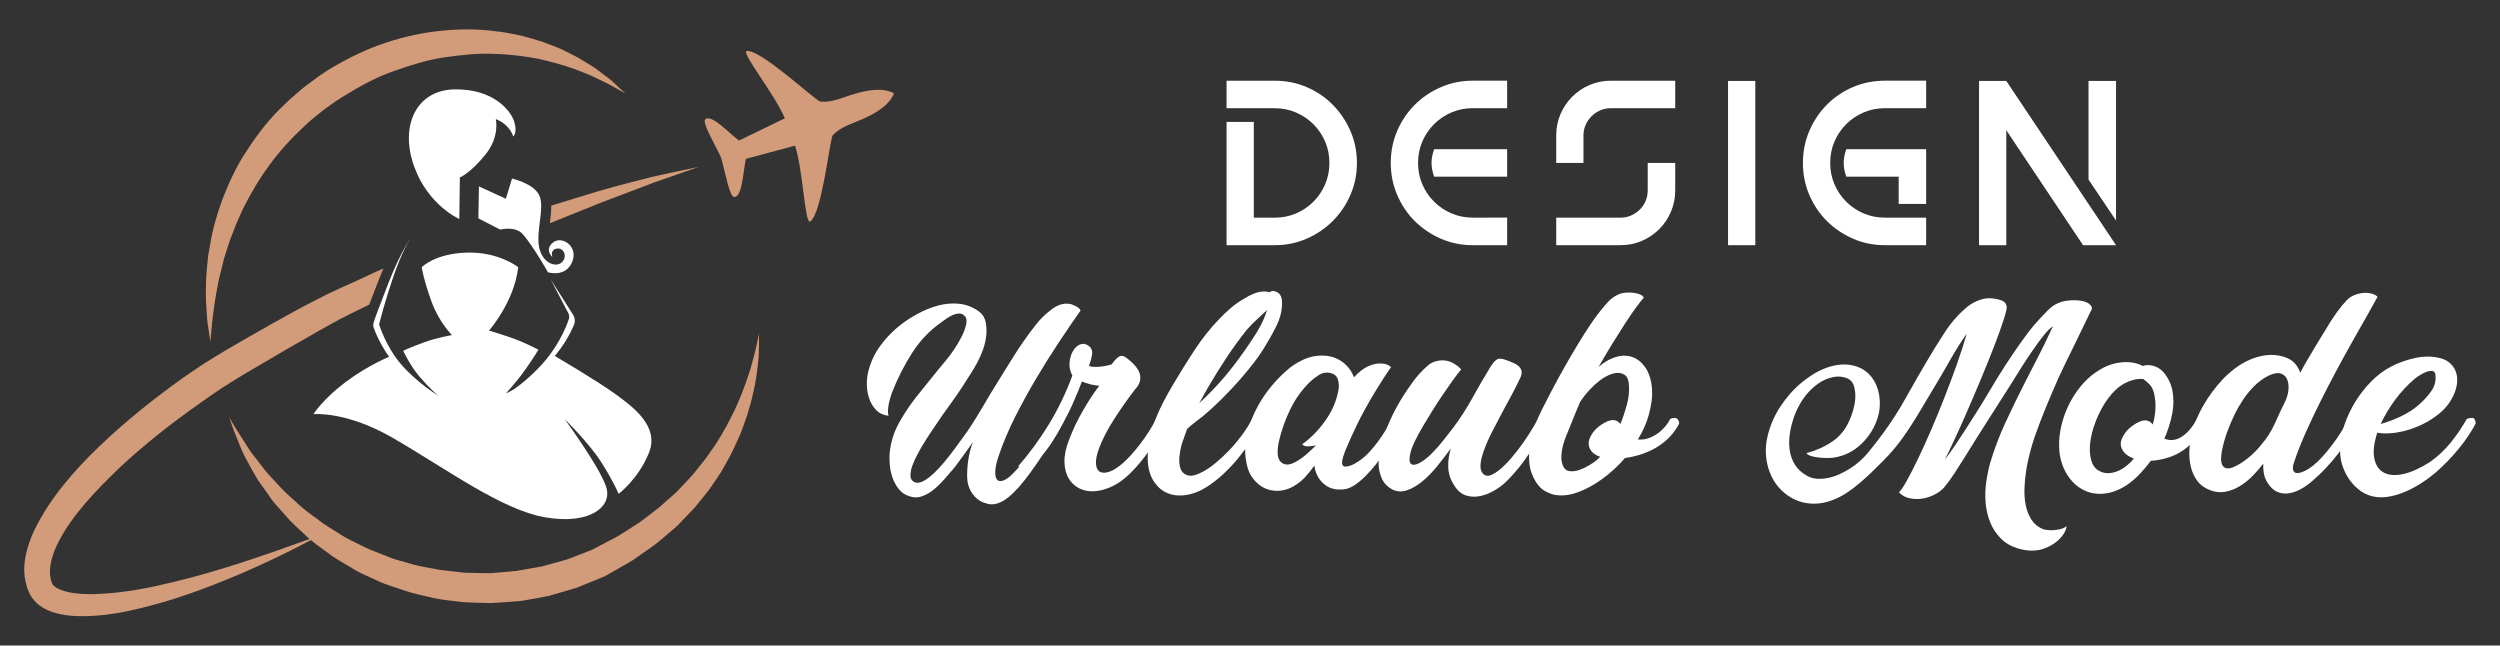
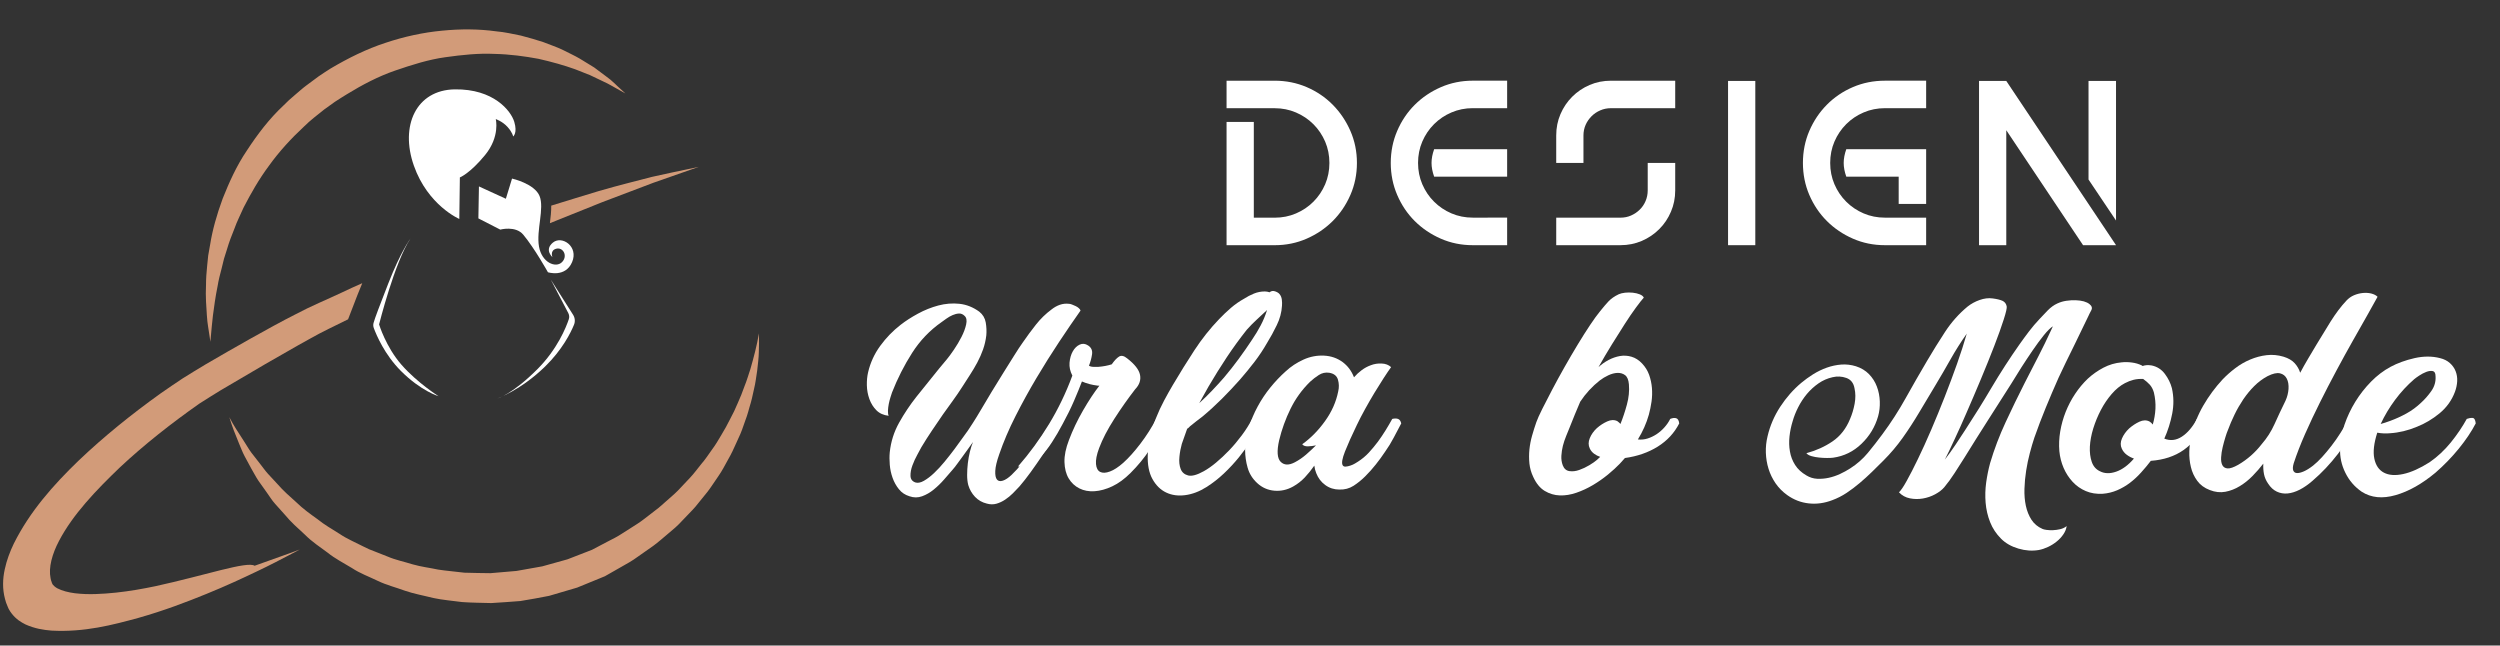
<svg xmlns="http://www.w3.org/2000/svg" version="1.1" id="Calque_1" x="0px" y="0px" width="213px" height="55px" viewBox="0 0 213 55" enable-background="new 0 0 213 55" xml:space="preserve">
  <rect x="0" y="0" width="213" height="55" fill="#333333" stroke="none" />
  <g>
    <g>
      <g>
        <path fill="#FFFFFF" d="M43.721,11.629c0,0-0.048-0.335-0.478-0.812c-0.431-0.479-1.004-0.671-1.004-0.671     s0.382,1.482-0.908,3.06c-1.291,1.578-2.151,1.912-2.151,1.912l-0.047,3.537c0,0-2.677-1.147-3.872-4.542     c-1.195-3.393,0.191-6.452,3.49-6.499c3.297-0.048,4.78,1.817,5.066,2.771C44.104,11.342,43.721,11.629,43.721,11.629z" />
      </g>
      <g>
        <path fill="#FFFFFF" d="M43.625,15.214l-0.526,1.72l-2.294-1.051l-0.047,2.724l1.863,0.956c0,0,1.305-0.354,1.96,0.431     c0.957,1.148,2.103,3.203,2.103,3.203s1.482,0.477,2.056-0.86c0.574-1.339-0.861-2.294-1.625-1.674     c-0.765,0.621-0.048,1.243-0.048,1.243s-0.239-0.574,0.334-0.717c0.574-0.144,1.004,0.62,0.478,1.147     c-0.525,0.525-1.72,0.048-1.959-1.339c-0.239-1.386,0.478-3.251,0.048-4.301C45.538,15.645,43.625,15.214,43.625,15.214z" />
      </g>
      <g>
        <path fill="#FFFFFF" d="M46.924,23.817l1.496,2.861c0.084,0.163,0.101,0.352,0.042,0.522c-0.232,0.691-0.976,2.554-2.685,4.264     c-2.152,2.15-3.394,2.484-3.394,2.484s2.007-0.716,4.062-2.723c1.456-1.422,2.168-2.844,2.459-3.553     c0.115-0.277,0.086-0.595-0.075-0.849L46.924,23.817z" />
      </g>
      <g>
        <path fill="#FFFFFF" d="M34.974,20.327c0,0-0.812,1.052-1.911,3.872c-0.694,1.78-1.13,2.92-1.234,3.308     c-0.042,0.147-0.034,0.304,0.019,0.444c0.217,0.588,0.921,2.265,2.314,3.658c1.721,1.72,3.203,2.148,3.203,2.148     s-1.817-1.146-3.155-2.675c-1.338-1.53-1.911-3.442-1.911-3.442S33.636,22.287,34.974,20.327z" />
      </g>
      <g>
-         <path fill="#FFFFFF" d="M44.152,22.767c0,0-1.661-1.344-4.446-1.243c-2.677,0.096-3.776,1.243-3.776,1.243     s0.143,1.004,0.813,2.867c0.669,1.863,1.768,2.915,1.768,2.915s-1.195,0.192-2.391,0.621c-1.194,0.431-1.768,0.717-1.768,0.717     s0.574,1.243,1.386,2.199c0.813,0.955,1.626,1.672,1.626,1.672s-1.913-1.241-2.677-2.007c-0.765-0.765-1.339-1.436-1.339-1.436     s-1.959,0.768-3.919,2.247c-1.959,1.483-2.724,2.725-2.724,2.725s2.767-0.286,6.739,2.009c4.601,2.657,9.32,6.167,13.048,6.787     c3.729,0.621,5.545-0.86,5.21-2.391c-0.334-1.528-3.585-5.973-3.585-5.973s2.104,2.055,3.155,3.727     c1.052,1.674,1.434,2.628,1.434,2.628s1.672-1.242,2.582-3.488c0.907-2.246-1.291-3.871-2.869-5.02     c-1.577-1.146-5.256-3.297-5.256-3.297s-1.817,1.863-2.63,2.438s-1.434,0.812-1.434,0.812s0.861-0.907,1.673-2.054     c0.813-1.149,1.099-1.674,1.099-1.674s-1.099-0.573-2.007-0.907c-0.908-0.335-2.199-0.718-2.199-0.718     S43.816,25.729,44.152,22.767z" />
-       </g>
+         </g>
    </g>
  </g>
  <g>
    <path fill="#D29B79" d="M46.852,19.007c0,0.002,0,0.006,0,0.008c1.607-0.646,3.104-1.247,4.456-1.79   c1.687-0.64,3.156-1.197,4.367-1.656c2.458-0.86,3.863-1.353,3.863-1.353s-0.364,0.078-1.047,0.221   c-0.681,0.148-1.687,0.343-2.955,0.636c-1.261,0.336-2.799,0.701-4.558,1.217c-1.23,0.376-2.578,0.78-4.012,1.229   C46.972,18.003,46.915,18.508,46.852,19.007z" />
-     <path fill="#D29B79" d="M13.236,49.945c-1.072,0.225-2.194,0.422-3.349,0.546c-1.15,0.117-2.35,0.194-3.489,0.056   c-0.562-0.07-1.109-0.211-1.509-0.42c-0.18-0.091-0.359-0.268-0.37-0.295c-0.004-0.008,0,0.015-0.018-0.015l-0.059-0.11   l-0.009-0.018c-0.003-0.009-0.011-0.024-0.005-0.013l-0.026-0.081c-0.042-0.104-0.075-0.212-0.092-0.327   c-0.193-0.899,0.135-2.081,0.721-3.188c1.18-2.252,3.148-4.307,5.189-6.263c2.08-1.944,4.378-3.752,6.768-5.43   c0.591-0.424,1.182-0.835,1.803-1.254c0.599-0.394,1.221-0.762,1.828-1.144c1.266-0.743,2.526-1.483,3.777-2.217   c1.259-0.71,2.486-1.438,3.75-2.132c1.069-0.614,2.212-1.14,3.312-1.688c0.191-0.508,0.447-1.171,0.798-2.07   c0.141-0.364,0.279-0.699,0.411-1.009c-0.587,0.257-1.175,0.522-1.764,0.806c-1.273,0.604-2.58,1.131-3.884,1.826   c-1.274,0.644-2.563,1.357-3.853,2.081c-1.293,0.725-2.563,1.456-3.862,2.214c-0.649,0.399-1.308,0.781-1.952,1.195   c-0.613,0.405-1.245,0.836-1.866,1.27c-2.455,1.758-4.82,3.659-6.993,5.73c-2.158,2.083-4.152,4.335-5.513,7.064   c-0.331,0.688-0.609,1.418-0.776,2.206c-0.17,0.782-0.206,1.654,0.024,2.509c0.05,0.215,0.125,0.422,0.216,0.624l0.064,0.153   c0.022,0.043-0.026-0.047,0.054,0.108l0.016,0.026l0.032,0.054l0.064,0.106c0.025,0.041,0.087,0.125,0.132,0.184   c0.396,0.499,0.767,0.712,1.169,0.919c0.785,0.354,1.528,0.47,2.232,0.526c2.804,0.149,5.201-0.487,7.388-1.084   c2.181-0.617,4.108-1.355,5.797-2.043c1.689-0.686,3.126-1.359,4.303-1.921c1.18-0.559,2.083-1.041,2.703-1.363   c0.618-0.325,0.947-0.499,0.947-0.499s-1.396,0.524-3.848,1.384C21.047,47.794,17.527,49.008,13.236,49.945z" />
+     <path fill="#D29B79" d="M13.236,49.945c-1.072,0.225-2.194,0.422-3.349,0.546c-1.15,0.117-2.35,0.194-3.489,0.056   c-0.562-0.07-1.109-0.211-1.509-0.42c-0.18-0.091-0.359-0.268-0.37-0.295c-0.004-0.008,0,0.015-0.018-0.015l-0.059-0.11   l-0.009-0.018c-0.003-0.009-0.011-0.024-0.005-0.013l-0.026-0.081c-0.042-0.104-0.075-0.212-0.092-0.327   c-0.193-0.899,0.135-2.081,0.721-3.188c1.18-2.252,3.148-4.307,5.189-6.263c2.08-1.944,4.378-3.752,6.768-5.43   c0.599-0.394,1.221-0.762,1.828-1.144c1.266-0.743,2.526-1.483,3.777-2.217   c1.259-0.71,2.486-1.438,3.75-2.132c1.069-0.614,2.212-1.14,3.312-1.688c0.191-0.508,0.447-1.171,0.798-2.07   c0.141-0.364,0.279-0.699,0.411-1.009c-0.587,0.257-1.175,0.522-1.764,0.806c-1.273,0.604-2.58,1.131-3.884,1.826   c-1.274,0.644-2.563,1.357-3.853,2.081c-1.293,0.725-2.563,1.456-3.862,2.214c-0.649,0.399-1.308,0.781-1.952,1.195   c-0.613,0.405-1.245,0.836-1.866,1.27c-2.455,1.758-4.82,3.659-6.993,5.73c-2.158,2.083-4.152,4.335-5.513,7.064   c-0.331,0.688-0.609,1.418-0.776,2.206c-0.17,0.782-0.206,1.654,0.024,2.509c0.05,0.215,0.125,0.422,0.216,0.624l0.064,0.153   c0.022,0.043-0.026-0.047,0.054,0.108l0.016,0.026l0.032,0.054l0.064,0.106c0.025,0.041,0.087,0.125,0.132,0.184   c0.396,0.499,0.767,0.712,1.169,0.919c0.785,0.354,1.528,0.47,2.232,0.526c2.804,0.149,5.201-0.487,7.388-1.084   c2.181-0.617,4.108-1.355,5.797-2.043c1.689-0.686,3.126-1.359,4.303-1.921c1.18-0.559,2.083-1.041,2.703-1.363   c0.618-0.325,0.947-0.499,0.947-0.499s-1.396,0.524-3.848,1.384C21.047,47.794,17.527,49.008,13.236,49.945z" />
  </g>
-   <path fill-rule="evenodd" clip-rule="evenodd" fill="#D29B79" d="M76.174,7.947c-0.969-0.491-2.146-0.3-3.375,0.055  c-1.021,0.294-1.865,0.756-2.903,0.654c-0.373-0.034-5.151-4.531-6.295-4.306c-0.39,0.237,2.413,3.691,3.269,5.731  c-1.234,0.599-2.677,1.297-3.911,1.895c-0.941-0.722-2.317-2.233-2.853-1.827c-0.355,0.232,0.801,2.12,1.33,3.28  c0.356,1.222,0.716,3.409,1.145,3.354c0.665-0.046,0.721-2.086,0.964-3.247c1.318-0.354,2.869-0.772,4.192-1.127  c0.688,2.106,0.823,6.554,1.269,6.476c1.021-0.574,1.696-7.102,1.95-7.372c0.728-0.755,1.663-0.965,2.626-1.404  C74.743,9.574,75.763,8.949,76.174,7.947L76.174,7.947z" />
  <g>
    <polygon fill="#D29B79" points="51.613,49.054 51.535,49.104 51.5,49.113  " />
    <path fill="#D29B79" d="M64.652,29.984c-0.008,0.537-0.086,1.058-0.139,1.586c-0.087,0.52-0.138,1.057-0.269,1.567   c-0.112,0.53-0.225,1.049-0.39,1.56c-0.13,0.512-0.303,1.022-0.494,1.525c-0.165,0.512-0.381,1.004-0.615,1.49   c-0.217,0.502-0.45,0.988-0.719,1.455c-0.26,0.469-0.511,0.962-0.823,1.404c-0.312,0.441-0.598,0.909-0.927,1.334l-1.031,1.273   c-0.355,0.406-0.753,0.788-1.125,1.188c-0.364,0.406-0.781,0.762-1.205,1.109c-0.416,0.345-0.824,0.718-1.265,1.038l-1.334,0.936   c-0.442,0.33-0.919,0.59-1.395,0.858l-1.291,0.736l-0.018,0.009l-0.113,0.06l-0.026,0.01l-2.304,0.944l-2.383,0.701   c-0.814,0.156-1.629,0.313-2.452,0.442c-0.832,0.06-1.655,0.129-2.478,0.173c-0.832-0.025-1.664-0.025-2.486-0.086   c-0.824-0.113-1.655-0.174-2.46-0.348c-0.806-0.207-1.621-0.346-2.4-0.615c-0.78-0.286-1.577-0.484-2.322-0.841   c-0.745-0.363-1.524-0.64-2.209-1.098c-0.702-0.427-1.438-0.799-2.08-1.318c-0.658-0.485-1.343-0.936-1.915-1.516   c-0.606-0.555-1.213-1.092-1.732-1.725l-0.806-0.9c-0.278-0.304-0.486-0.659-0.72-0.98l-0.702-0.986   c-0.225-0.329-0.407-0.703-0.614-1.048l-0.572-1.058c-0.19-0.355-0.321-0.729-0.476-1.083c-0.304-0.729-0.598-1.474-0.823-2.235   c0.364,0.711,0.796,1.351,1.23,2.02c0.217,0.328,0.407,0.675,0.642,0.995l0.71,0.91c0.243,0.304,0.451,0.614,0.711,0.9l0.788,0.85   c0.502,0.581,1.074,1.082,1.646,1.594c0.546,0.537,1.17,0.979,1.785,1.421c0.589,0.478,1.248,0.85,1.889,1.256   c0.624,0.426,1.326,0.711,1.992,1.058c0.33,0.173,0.677,0.329,1.032,0.451l1.048,0.414c0.685,0.297,1.429,0.443,2.14,0.668   c0.719,0.208,1.464,0.295,2.192,0.45c0.735,0.112,1.472,0.166,2.218,0.262c0.736,0.033,1.481,0.024,2.227,0.042l2.218-0.191   l2.192-0.39l2.148-0.598l2.054-0.797l0.025-0.008l1.3-0.685c0.442-0.226,0.901-0.452,1.309-0.728l1.265-0.806   c0.425-0.269,0.797-0.59,1.205-0.893c0.398-0.296,0.788-0.607,1.152-0.946c0.372-0.336,0.762-0.649,1.109-1.003l1.031-1.092   c0.346-0.364,0.632-0.771,0.953-1.161c0.337-0.381,0.606-0.807,0.901-1.213c0.304-0.407,0.563-0.841,0.814-1.274   c0.269-0.433,0.511-0.883,0.737-1.334c0.242-0.449,0.468-0.909,0.658-1.377c0.216-0.468,0.398-0.944,0.572-1.43   c0.199-0.478,0.337-0.979,0.502-1.464c0.287-0.998,0.555-2.002,0.728-3.041C64.669,28.936,64.678,29.465,64.652,29.984z" />
    <path fill="#D29B79" d="M53.284,7.962c0,0-0.179-0.1-0.515-0.286c-0.339-0.175-0.819-0.494-1.462-0.779   c-0.316-0.15-0.666-0.316-1.046-0.499c-0.392-0.154-0.816-0.321-1.27-0.501c-0.915-0.329-1.963-0.625-3.111-0.886   c-1.16-0.213-2.419-0.391-3.755-0.419c-1.334-0.066-2.739,0.081-4.168,0.281c-1.437,0.196-2.868,0.652-4.296,1.142   c-1.427,0.49-2.815,1.222-4.096,2.008c-0.337,0.219-0.707,0.427-1.022,0.645l-0.908,0.651c-0.587,0.471-1.208,0.936-1.741,1.471   c-1.108,1.028-2.118,2.136-2.964,3.313c-0.866,1.162-1.563,2.39-2.176,3.582c-0.269,0.612-0.571,1.196-0.781,1.796   c-0.24,0.589-0.462,1.165-0.625,1.734c-0.09,0.284-0.177,0.563-0.263,0.832c-0.068,0.277-0.135,0.549-0.199,0.811   c-0.144,0.526-0.268,1.031-0.345,1.512c-0.198,0.958-0.304,1.808-0.399,2.514c-0.09,0.703-0.122,1.262-0.163,1.644   c-0.035,0.384-0.054,0.588-0.054,0.588s-0.03-0.203-0.086-0.581c-0.043-0.38-0.174-0.94-0.213-1.66   c-0.046-0.72-0.125-1.6-0.073-2.613c-0.001-0.508,0.038-1.046,0.097-1.614c0.029-0.286,0.059-0.577,0.089-0.876   c0.052-0.297,0.106-0.6,0.161-0.91c0.196-1.247,0.569-2.573,1.073-3.942c0.539-1.351,1.167-2.778,2.07-4.108   c0.876-1.339,1.883-2.682,3.121-3.836c0.297-0.303,0.607-0.592,0.937-0.862c0.329-0.272,0.634-0.563,0.988-0.823l1.059-0.785   c0.351-0.249,0.685-0.451,1.031-0.676c1.503-0.887,3.034-1.647,4.648-2.175c1.603-0.538,3.239-0.892,4.838-1.041   c1.597-0.159,3.157-0.146,4.61,0.056c0.729,0.063,1.427,0.225,2.099,0.36c0.666,0.166,1.3,0.364,1.903,0.553   c0.589,0.239,1.168,0.42,1.685,0.675c0.513,0.266,1.009,0.485,1.448,0.746c0.433,0.266,0.838,0.514,1.214,0.744   c0.353,0.264,0.678,0.507,0.971,0.726c0.599,0.414,0.962,0.847,1.259,1.093C53.133,7.823,53.284,7.962,53.284,7.962z" />
  </g>
  <g>
    <g>
      <path fill="#FFFFFF" d="M108.602,6.876c0.968,0,1.877,0.182,2.726,0.545c0.848,0.364,1.588,0.865,2.222,1.504    c0.633,0.64,1.134,1.385,1.504,2.231c0.37,0.848,0.556,1.757,0.556,2.726c0,0.97-0.186,1.879-0.556,2.727    s-0.871,1.589-1.504,2.222c-0.634,0.632-1.374,1.133-2.222,1.504c-0.849,0.371-1.758,0.556-2.726,0.556h-2.928h-1.171v-10.5h2.322    v8.156h1.777c0.646,0,1.252-0.12,1.816-0.362c0.566-0.242,1.061-0.575,1.484-0.999c0.425-0.424,0.758-0.921,1.001-1.484    c0.241-0.565,0.362-1.171,0.362-1.818c0-0.646-0.121-1.251-0.362-1.817c-0.243-0.563-0.576-1.059-1.001-1.484    c-0.424-0.423-0.918-0.756-1.484-0.998c-0.564-0.243-1.171-0.364-1.816-0.364h-2.928h-1.171V6.876h1.171H108.602z" />
      <path fill="#FFFFFF" d="M128.408,18.546v2.344h-2.927c-0.968,0-1.879-0.185-2.726-0.556s-1.589-0.872-2.223-1.504    c-0.632-0.633-1.13-1.374-1.492-2.222c-0.363-0.848-0.547-1.757-0.547-2.727c0-0.969,0.184-1.878,0.547-2.726    c0.362-0.847,0.86-1.588,1.492-2.22c0.634-0.634,1.376-1.135,2.223-1.505s1.758-0.556,2.726-0.556h2.927v2.342h-2.927    c-0.646,0-1.25,0.121-1.816,0.364c-0.567,0.242-1.06,0.575-1.484,0.998c-0.426,0.426-0.758,0.921-1.001,1.484    c-0.242,0.566-0.362,1.171-0.362,1.817c0,0.647,0.12,1.253,0.362,1.818c0.243,0.563,0.575,1.061,1.001,1.484    c0.425,0.424,0.917,0.757,1.484,0.999c0.566,0.242,1.171,0.362,1.816,0.362H128.408z M128.408,12.71v2.343h-6.218    c-0.149-0.415-0.223-0.806-0.223-1.171c0-0.363,0.073-0.754,0.223-1.172H128.408z" />
      <path fill="#FFFFFF" d="M142.728,6.876v2.342h-5.474c-0.322,0-0.626,0.061-0.909,0.184c-0.282,0.12-0.531,0.288-0.746,0.503    c-0.215,0.217-0.383,0.461-0.505,0.737c-0.12,0.275-0.183,0.576-0.183,0.898v2.342h-2.321V11.54c0-0.647,0.12-1.252,0.362-1.816    c0.244-0.566,0.576-1.061,1-1.483c0.426-0.426,0.92-0.759,1.484-1.001c0.565-0.243,1.171-0.363,1.817-0.363H142.728z     M142.728,13.882v2.343c0,0.647-0.122,1.253-0.365,1.817c-0.24,0.564-0.573,1.061-0.999,1.483    c-0.424,0.425-0.918,0.758-1.483,1.001c-0.567,0.242-1.172,0.363-1.817,0.363h-5.473v-2.344h5.473c0.321,0,0.623-0.06,0.899-0.182    c0.273-0.12,0.52-0.284,0.734-0.493c0.218-0.208,0.384-0.455,0.505-0.738c0.122-0.283,0.184-0.586,0.184-0.908v-2.343H142.728z" />
      <path fill="#FFFFFF" d="M149.552,6.896V20.89h-2.322V6.896H149.552z" />
      <path fill="#FFFFFF" d="M164.108,18.546v2.344h-3.511c-0.972,0-1.88-0.185-2.728-0.556s-1.589-0.872-2.221-1.504    c-0.633-0.633-1.13-1.374-1.495-2.222c-0.363-0.848-0.544-1.757-0.544-2.727c0-0.969,0.181-1.878,0.544-2.726    c0.365-0.847,0.862-1.592,1.495-2.231c0.632-0.639,1.373-1.14,2.221-1.504c0.848-0.363,1.756-0.545,2.728-0.545h3.511v2.342    h-3.511c-0.647,0-1.254,0.121-1.817,0.364c-0.566,0.242-1.062,0.575-1.484,0.998c-0.425,0.426-0.759,0.921-1.001,1.484    c-0.242,0.566-0.362,1.171-0.362,1.817c0,0.647,0.12,1.253,0.362,1.818c0.242,0.563,0.576,1.061,1.001,1.484    c0.423,0.424,0.918,0.757,1.484,0.999c0.563,0.242,1.17,0.362,1.817,0.362H164.108z M164.108,15.053v2.322h-2.34v-2.322h-4.463    c-0.149-0.415-0.222-0.806-0.222-1.171c0-0.363,0.072-0.754,0.222-1.172h6.803V15.053z" />
      <path fill="#FFFFFF" d="M170.935,6.896l9.351,13.993h-2.343h-0.467l-6.541-9.794v9.794h-2.322V6.896H170.935z M180.285,6.896    v11.893l-2.343-3.493V6.896H180.285z" />
    </g>
    <g>
      <path fill="#FFFFFF" d="M85.132,38.711c-0.208,0.59-0.32,1.063-0.335,1.414c-0.016,0.352,0.032,0.596,0.144,0.732    c0.111,0.136,0.279,0.167,0.503,0.096c0.223-0.072,0.471-0.237,0.743-0.493c0.288-0.271,0.607-0.623,0.959-1.054    c0.351-0.432,0.691-0.883,1.019-1.354c0.328-0.473,0.631-0.92,0.911-1.343c0.28-0.424,0.492-0.765,0.635-1.02    c0.176-0.079,0.344-0.101,0.504-0.06c0.16,0.04,0.247,0.195,0.264,0.467c-0.192,0.369-0.436,0.787-0.731,1.259    s-0.607,0.952-0.935,1.439s-0.66,0.961-0.994,1.426c-0.336,0.463-0.656,0.871-0.959,1.222c-0.176,0.191-0.364,0.387-0.563,0.587    c-0.201,0.2-0.42,0.381-0.659,0.54c-0.24,0.161-0.488,0.274-0.744,0.347c-0.256,0.072-0.527,0.069-0.815-0.011    c-0.4-0.096-0.735-0.288-1.007-0.575c-0.272-0.288-0.463-0.624-0.576-1.007c-0.063-0.24-0.096-0.522-0.096-0.852    c0-0.327,0.02-0.662,0.06-1.007c0.041-0.343,0.101-0.676,0.18-0.996c0.08-0.317,0.168-0.59,0.263-0.814    c-0.127,0.177-0.268,0.373-0.419,0.588c-0.151,0.216-0.307,0.432-0.467,0.647c-0.16,0.215-0.312,0.424-0.456,0.623    c-0.144,0.201-0.279,0.372-0.407,0.516c-0.208,0.24-0.448,0.517-0.719,0.828c-0.272,0.312-0.564,0.595-0.876,0.85    c-0.312,0.256-0.643,0.448-0.994,0.575c-0.352,0.129-0.711,0.129-1.078,0c-0.369-0.112-0.668-0.311-0.899-0.6    c-0.232-0.287-0.412-0.61-0.54-0.97c-0.128-0.36-0.208-0.731-0.239-1.115c-0.033-0.383-0.033-0.743,0-1.079    c0.096-0.895,0.362-1.733,0.802-2.517c0.439-0.781,0.931-1.519,1.476-2.206c0.431-0.526,0.858-1.059,1.282-1.593    c0.423-0.535,0.859-1.067,1.307-1.595c0.159-0.191,0.359-0.463,0.599-0.814c0.24-0.352,0.456-0.716,0.647-1.091    c0.192-0.376,0.323-0.732,0.396-1.066c0.072-0.336,0.028-0.576-0.132-0.72c-0.144-0.143-0.303-0.212-0.479-0.204    c-0.176,0.009-0.356,0.053-0.54,0.133c-0.184,0.079-0.359,0.179-0.527,0.299c-0.167,0.119-0.308,0.22-0.419,0.3    c-1.007,0.703-1.845,1.582-2.517,2.637s-1.239,2.175-1.702,3.355c-0.032,0.097-0.076,0.233-0.132,0.407    c-0.057,0.178-0.104,0.365-0.144,0.563c-0.04,0.201-0.064,0.392-0.072,0.576c-0.008,0.184,0.012,0.332,0.06,0.443    c-0.431-0.048-0.779-0.204-1.042-0.467c-0.264-0.264-0.463-0.584-0.599-0.959c-0.136-0.377-0.208-0.769-0.216-1.176    s0.028-0.777,0.108-1.114c0.192-0.814,0.535-1.563,1.031-2.241c0.495-0.68,1.07-1.274,1.727-1.785    c0.431-0.337,0.926-0.655,1.486-0.959c0.559-0.304,1.138-0.536,1.737-0.696c0.6-0.159,1.199-0.208,1.798-0.144    s1.162,0.288,1.69,0.671c0.303,0.241,0.487,0.547,0.552,0.924c0.063,0.375,0.08,0.739,0.048,1.091    c-0.048,0.415-0.14,0.815-0.275,1.198c-0.136,0.385-0.3,0.755-0.492,1.115c-0.191,0.358-0.399,0.71-0.623,1.053    c-0.224,0.345-0.447,0.693-0.671,1.043c-0.256,0.4-0.524,0.791-0.804,1.176c-0.279,0.383-0.556,0.767-0.827,1.15    c-0.32,0.465-0.635,0.927-0.947,1.391c-0.312,0.463-0.611,0.934-0.899,1.415c-0.064,0.127-0.176,0.334-0.335,0.622    c-0.161,0.288-0.3,0.591-0.419,0.911c-0.12,0.319-0.176,0.619-0.168,0.9c0.007,0.28,0.147,0.466,0.419,0.562    c0.207,0.064,0.451,0.017,0.73-0.144c0.28-0.16,0.568-0.379,0.863-0.659c0.296-0.278,0.591-0.599,0.887-0.958    c0.295-0.36,0.576-0.716,0.839-1.067c0.263-0.352,0.495-0.672,0.695-0.958c0.2-0.289,0.355-0.505,0.467-0.648    c0.064-0.095,0.2-0.303,0.407-0.622c0.208-0.32,0.448-0.711,0.72-1.176c0.271-0.463,0.572-0.966,0.899-1.51    c0.328-0.543,0.655-1.074,0.983-1.595c0.327-0.519,0.635-1.01,0.923-1.474c0.288-0.463,0.535-0.838,0.743-1.127    c0.351-0.511,0.723-1.015,1.114-1.51c0.392-0.495,0.835-0.928,1.331-1.294c0.224-0.177,0.459-0.31,0.708-0.397    c0.248-0.086,0.507-0.115,0.778-0.083c0.065,0,0.148,0.021,0.252,0.06c0.104,0.04,0.208,0.084,0.312,0.133    c0.104,0.048,0.196,0.107,0.275,0.18c0.081,0.071,0.128,0.14,0.144,0.204c-0.575,0.814-1.187,1.71-1.834,2.685    s-1.286,1.993-1.918,3.057c-0.631,1.062-1.227,2.145-1.785,3.247C85.963,36.554,85.5,37.64,85.132,38.711z" />
      <path fill="#FFFFFF" d="M86.738,39.74c0.974-1.117,1.854-2.32,2.637-3.606c0.783-1.287,1.446-2.664,1.99-4.134    c-0.191-0.368-0.272-0.736-0.24-1.104s0.123-0.688,0.276-0.959c0.152-0.271,0.348-0.464,0.587-0.575    c0.24-0.112,0.479-0.087,0.719,0.072c0.271,0.175,0.384,0.427,0.336,0.754c-0.048,0.328-0.136,0.651-0.264,0.972    c0.111,0.063,0.244,0.096,0.396,0.096c0.151,0,0.283,0,0.396,0c0.415-0.032,0.799-0.104,1.15-0.215    c0.224-0.32,0.432-0.541,0.623-0.66c0.192-0.12,0.424-0.067,0.695,0.156c0.64,0.496,1.003,0.961,1.091,1.4    c0.088,0.441-0.052,0.853-0.419,1.235c-0.607,0.784-1.198,1.622-1.774,2.518c-0.575,0.895-1.006,1.726-1.294,2.493    c-0.208,0.559-0.296,1.012-0.264,1.355c0.031,0.343,0.152,0.567,0.359,0.67c0.208,0.104,0.483,0.093,0.827-0.036    c0.344-0.127,0.723-0.375,1.138-0.742c0.464-0.416,0.952-0.961,1.462-1.631c0.512-0.672,0.959-1.375,1.343-2.109    c0.224-0.128,0.404-0.14,0.54-0.036c0.136,0.104,0.211,0.243,0.228,0.42c-0.432,0.814-0.875,1.565-1.331,2.253    c-0.455,0.688-0.995,1.342-1.619,1.966c-0.511,0.511-1.031,0.891-1.558,1.14c-0.526,0.248-1.031,0.386-1.51,0.419    c-0.479,0.032-0.911-0.048-1.294-0.24c-0.383-0.192-0.688-0.476-0.912-0.851c-0.224-0.374-0.343-0.839-0.359-1.39    c-0.016-0.552,0.111-1.18,0.383-1.883c0.32-0.848,0.72-1.687,1.199-2.518c0.479-0.83,0.943-1.534,1.391-2.109    c-0.129,0-0.215-0.008-0.264-0.023c-0.144-0.016-0.329-0.053-0.551-0.107c-0.225-0.057-0.448-0.133-0.671-0.229    c-0.176,0.465-0.4,1.013-0.671,1.644c-0.273,0.631-0.592,1.282-0.959,1.953c-0.304,0.575-0.611,1.103-0.923,1.581    c-0.312,0.481-0.626,0.88-0.947,1.199c-0.32,0.32-0.643,0.56-0.971,0.72C87.382,39.757,87.058,39.806,86.738,39.74z" />
      <path fill="#FFFFFF" d="M107.762,24.832c0.128,0,0.263,0.023,0.407,0.071c0.128-0.111,0.28-0.14,0.456-0.085    c0.176,0.058,0.303,0.133,0.383,0.229c0.111,0.128,0.18,0.287,0.204,0.48c0.023,0.191,0.028,0.367,0.013,0.526    c-0.032,0.56-0.18,1.111-0.445,1.654c-0.262,0.543-0.538,1.046-0.826,1.51c-0.319,0.56-0.675,1.096-1.066,1.606    c-0.392,0.512-0.803,1.016-1.235,1.51c-0.495,0.56-1.011,1.106-1.546,1.643c-0.536,0.535-1.091,1.042-1.666,1.521    c-0.177,0.129-0.345,0.256-0.504,0.384c-0.16,0.13-0.319,0.257-0.479,0.384c-0.048,0.032-0.095,0.076-0.144,0.132    c-0.048,0.057-0.104,0.1-0.168,0.132c-0.081,0.223-0.155,0.439-0.228,0.646c-0.072,0.208-0.148,0.424-0.228,0.647    c-0.096,0.337-0.165,0.704-0.204,1.103c-0.04,0.399-0.003,0.743,0.108,1.032c0.111,0.287,0.324,0.471,0.636,0.551    c0.311,0.079,0.755-0.04,1.33-0.36c0.319-0.176,0.667-0.419,1.043-0.73c0.375-0.313,0.75-0.662,1.126-1.055    c0.375-0.392,0.735-0.82,1.079-1.283c0.344-0.463,0.635-0.926,0.875-1.39c0.208-0.079,0.376-0.097,0.503-0.048    c0.128,0.048,0.216,0.19,0.264,0.432c-0.238,0.463-0.519,0.943-0.838,1.438c-0.32,0.495-0.676,0.983-1.067,1.463    c-0.391,0.479-0.814,0.936-1.27,1.366c-0.456,0.432-0.947,0.814-1.474,1.151c-0.607,0.384-1.215,0.615-1.822,0.694    c-0.607,0.08-1.151,0.004-1.63-0.228c-0.479-0.23-0.867-0.614-1.163-1.149c-0.296-0.536-0.428-1.229-0.396-2.075    c0.016-0.527,0.088-1.056,0.215-1.583c0.128-0.526,0.292-1.041,0.492-1.545c0.2-0.503,0.427-0.995,0.683-1.475    c0.255-0.479,0.512-0.936,0.767-1.366c0.575-0.975,1.178-1.945,1.81-2.913c0.631-0.966,1.338-1.857,2.121-2.672    c0.32-0.335,0.652-0.65,0.995-0.947c0.344-0.296,0.715-0.556,1.115-0.778c0.271-0.176,0.555-0.325,0.851-0.444    C107.135,24.891,107.441,24.832,107.762,24.832z M102.176,34.348c0.368-0.335,0.727-0.687,1.079-1.055    c0.351-0.366,0.695-0.744,1.03-1.126c0.432-0.511,0.847-1.038,1.247-1.582c0.4-0.544,0.783-1.095,1.151-1.653    c0.272-0.399,0.515-0.805,0.731-1.213c0.216-0.407,0.396-0.842,0.539-1.305c-0.287,0.271-0.58,0.543-0.875,0.814    s-0.579,0.559-0.851,0.864c-0.607,0.767-1.178,1.553-1.714,2.359c-0.535,0.808-1.051,1.635-1.545,2.48L102.176,34.348z" />
      <path fill="#FFFFFF" d="M118.522,31.279c-0.176,0.241-0.385,0.553-0.635,0.937c-0.246,0.382-0.506,0.798-0.778,1.244    c-0.271,0.449-0.538,0.912-0.803,1.392c-0.264,0.479-0.5,0.934-0.706,1.366c-0.431,0.895-0.769,1.646-1.008,2.252    c-0.239,0.609-0.304,1.001-0.191,1.176c0.048,0.08,0.132,0.117,0.251,0.108c0.119-0.008,0.253-0.037,0.396-0.085    c0.145-0.048,0.277-0.106,0.396-0.179c0.12-0.072,0.206-0.124,0.254-0.156c0.35-0.224,0.66-0.483,0.933-0.778    c0.272-0.296,0.527-0.604,0.768-0.925c0.224-0.303,0.438-0.622,0.646-0.958c0.207-0.336,0.4-0.661,0.575-0.982    c0.193-0.048,0.356-0.048,0.493,0c0.135,0.048,0.227,0.177,0.273,0.384c-0.223,0.416-0.438,0.822-0.646,1.223    c-0.208,0.399-0.446,0.79-0.719,1.173c-0.257,0.385-0.522,0.752-0.804,1.104c-0.278,0.352-0.579,0.688-0.899,1.007    c-0.304,0.305-0.635,0.572-0.992,0.805c-0.36,0.23-0.765,0.338-1.212,0.322c-0.447,0-0.847-0.127-1.198-0.383    c-0.353-0.256-0.607-0.592-0.769-1.008c-0.079-0.191-0.136-0.406-0.167-0.647c-0.256,0.368-0.527,0.704-0.813,1.008    c-0.288,0.303-0.616,0.56-0.984,0.767c-0.512,0.287-1.046,0.408-1.605,0.36c-0.561-0.049-1.047-0.264-1.463-0.648    c-0.399-0.366-0.671-0.803-0.814-1.305c-0.145-0.504-0.216-1.013-0.216-1.523c0.016-0.639,0.12-1.271,0.311-1.895    c0.192-0.623,0.444-1.222,0.756-1.797c0.31-0.575,0.67-1.114,1.078-1.618s0.842-0.963,1.307-1.378    c0.447-0.416,0.955-0.751,1.523-1.007c0.565-0.256,1.153-0.367,1.76-0.336c0.592,0.032,1.111,0.212,1.56,0.54    c0.446,0.326,0.772,0.763,0.982,1.306c0.192-0.223,0.411-0.427,0.658-0.611c0.249-0.184,0.508-0.323,0.778-0.419    c0.288-0.112,0.596-0.159,0.925-0.144C118.047,30.985,118.314,31.088,118.522,31.279z M110.95,37.848    c0.718-0.512,1.366-1.167,1.939-1.966c0.576-0.8,0.952-1.646,1.128-2.541c0.08-0.336,0.071-0.667-0.024-0.995    c-0.095-0.326-0.344-0.521-0.743-0.587c-0.32-0.048-0.615,0.017-0.887,0.192s-0.521,0.367-0.743,0.574    c-0.688,0.671-1.243,1.439-1.666,2.302c-0.424,0.863-0.747,1.758-0.971,2.685c-0.208,0.927-0.165,1.539,0.132,1.835    c0.296,0.295,0.699,0.308,1.211,0.036c0.335-0.177,0.649-0.392,0.947-0.648c0.295-0.256,0.578-0.52,0.85-0.791    c-0.223,0.048-0.451,0.076-0.683,0.085C111.208,38.036,111.045,37.976,110.95,37.848z" />
-       <path fill="#FFFFFF" d="M129.55,32.143c-0.224,0.479-0.474,0.979-0.753,1.498c-0.281,0.52-0.564,1.047-0.852,1.582    c-0.287,0.536-0.57,1.079-0.852,1.631c-0.279,0.551-0.515,1.098-0.705,1.642c-0.289,0.847-0.329,1.43-0.121,1.75    c0.207,0.319,0.512,0.376,0.91,0.167c0.337-0.175,0.683-0.441,1.044-0.802c0.358-0.359,0.71-0.764,1.054-1.212    c0.343-0.447,0.668-0.905,0.972-1.378c0.304-0.471,0.566-0.914,0.79-1.33c0.223-0.097,0.398-0.124,0.527-0.084    c0.128,0.04,0.208,0.195,0.239,0.468c-0.512,0.943-1.023,1.806-1.534,2.589s-1.104,1.517-1.774,2.205    c-0.287,0.304-0.635,0.584-1.04,0.839c-0.409,0.256-0.827,0.436-1.258,0.539c-0.432,0.104-0.853,0.096-1.261-0.023    c-0.407-0.12-0.753-0.412-1.042-0.875c-0.32-0.496-0.488-1.01-0.504-1.546c-0.016-0.535,0.057-1.067,0.217-1.595    c-0.368,0.512-0.761,1.022-1.177,1.533c-0.415,0.513-0.847,0.949-1.294,1.308c-0.447,0.36-0.89,0.609-1.33,0.743    c-0.438,0.135-0.859,0.093-1.259-0.132c-0.352-0.207-0.606-0.471-0.768-0.791c-0.159-0.32-0.258-0.663-0.298-1.031    c-0.039-0.366-0.028-0.743,0.035-1.126c0.064-0.384,0.145-0.735,0.24-1.056c0.239-0.815,0.551-1.609,0.933-2.384    c0.385-0.776,0.826-1.514,1.321-2.219c0.111-0.159,0.251-0.355,0.417-0.586c0.17-0.232,0.352-0.456,0.554-0.672    c0.197-0.216,0.403-0.416,0.612-0.6c0.207-0.184,0.404-0.307,0.598-0.371c0.287-0.095,0.555-0.135,0.803-0.119    c0.247,0.016,0.468,0.067,0.66,0.155c0.191,0.088,0.357,0.188,0.503,0.3c0.144,0.111,0.255,0.217,0.334,0.313    c-0.238,0.286-0.494,0.623-0.767,1.005c-0.271,0.384-0.55,0.787-0.837,1.212c-0.288,0.423-0.569,0.854-0.842,1.294    c-0.271,0.439-0.526,0.859-0.766,1.258c-0.608,1.022-0.976,1.795-1.103,2.314c-0.128,0.519-0.112,0.842,0.048,0.97    c0.16,0.129,0.424,0.088,0.792-0.119c0.367-0.208,0.751-0.528,1.151-0.96c0.304-0.318,0.586-0.646,0.848-0.982    c0.266-0.336,0.532-0.679,0.805-1.031c0.606-0.814,1.154-1.665,1.642-2.553c0.488-0.886,1.011-1.784,1.57-2.696    c0.144-0.223,0.293-0.395,0.443-0.516c0.152-0.12,0.362-0.139,0.637-0.06c0.732,0.224,1.194,0.456,1.377,0.694    C129.676,31.544,129.694,31.824,129.55,32.143z" />
      <path fill="#FFFFFF" d="M140.051,25.358c-0.16,0.177-0.384,0.46-0.671,0.852c-0.289,0.393-0.604,0.854-0.948,1.39    c-0.342,0.535-0.71,1.119-1.103,1.75c-0.39,0.632-0.77,1.275-1.137,1.93c0.254-0.238,0.541-0.442,0.862-0.611    c0.32-0.168,0.643-0.279,0.971-0.336c0.327-0.056,0.655-0.035,0.981,0.061c0.328,0.096,0.628,0.289,0.9,0.576    c0.271,0.287,0.47,0.61,0.6,0.969c0.126,0.36,0.207,0.731,0.238,1.115s0.021,0.772-0.034,1.164    c-0.059,0.392-0.132,0.763-0.229,1.114c-0.207,0.734-0.521,1.438-0.935,2.109c0.288,0.031,0.567,0.004,0.838-0.084    c0.272-0.088,0.527-0.212,0.769-0.372c0.239-0.16,0.459-0.352,0.658-0.576c0.2-0.223,0.364-0.463,0.491-0.718    c0.192-0.079,0.359-0.101,0.503-0.06c0.144,0.04,0.233,0.188,0.265,0.443c-0.416,0.814-1.026,1.475-1.833,1.979    c-0.808,0.503-1.738,0.825-2.793,0.97l-0.431,0.479c-0.274,0.287-0.609,0.596-1.008,0.924c-0.399,0.327-0.828,0.627-1.282,0.898    c-0.457,0.271-0.928,0.491-1.416,0.658c-0.486,0.168-0.958,0.244-1.413,0.228c-0.457-0.016-0.885-0.143-1.284-0.383    c-0.398-0.239-0.726-0.639-0.981-1.198c-0.175-0.367-0.282-0.747-0.323-1.139c-0.039-0.392-0.039-0.788,0-1.188    c0.041-0.399,0.116-0.794,0.228-1.186c0.112-0.392,0.23-0.771,0.359-1.14c0.096-0.271,0.267-0.655,0.516-1.15    c0.246-0.494,0.531-1.046,0.852-1.654c0.32-0.606,0.666-1.242,1.042-1.905s0.747-1.298,1.115-1.905    c0.368-0.608,0.72-1.163,1.056-1.667c0.334-0.504,0.623-0.897,0.862-1.186c0.253-0.32,0.491-0.596,0.706-0.828    c0.217-0.23,0.506-0.435,0.876-0.611c0.145-0.063,0.322-0.107,0.538-0.131c0.217-0.024,0.436-0.024,0.66,0    c0.223,0.023,0.423,0.071,0.599,0.143C139.891,25.154,140.003,25.247,140.051,25.358z M136.049,36.481    c0.271-0.24,0.565-0.431,0.886-0.575c0.319-0.145,0.606-0.152,0.862-0.024c0.128,0.096,0.218,0.177,0.266,0.24    c0.205-0.511,0.391-1.063,0.55-1.655c0.16-0.589,0.218-1.165,0.17-1.725c-0.035-0.385-0.144-0.644-0.326-0.779    c-0.184-0.136-0.398-0.199-0.647-0.192c-0.246,0.009-0.507,0.077-0.779,0.204c-0.271,0.128-0.511,0.272-0.719,0.431    c-0.654,0.513-1.214,1.12-1.678,1.822c-0.159,0.369-0.311,0.728-0.454,1.079s-0.288,0.711-0.433,1.078    c-0.096,0.24-0.199,0.497-0.312,0.767c-0.112,0.272-0.204,0.55-0.277,0.829c-0.07,0.279-0.113,0.563-0.129,0.85    c-0.017,0.288,0.022,0.561,0.118,0.815c0.111,0.288,0.299,0.452,0.563,0.492c0.263,0.04,0.544,0.008,0.839-0.096    c0.297-0.104,0.584-0.24,0.863-0.407c0.28-0.169,0.492-0.317,0.637-0.444l0.287-0.265c-0.191-0.064-0.367-0.154-0.528-0.274    c-0.159-0.12-0.279-0.269-0.36-0.444c-0.128-0.271-0.128-0.563,0-0.874C135.575,37.021,135.776,36.736,136.049,36.481z" />
      <path fill="#FFFFFF" d="M178.022,25.909c0.205,0.161,0.258,0.337,0.155,0.528c-0.105,0.191-0.196,0.376-0.275,0.552    c-0.065,0.127-0.202,0.407-0.407,0.839c-0.211,0.432-0.446,0.919-0.707,1.462c-0.266,0.544-0.529,1.083-0.794,1.618    c-0.263,0.535-0.465,0.964-0.608,1.282c-0.37,0.831-0.729,1.675-1.081,2.529c-0.352,0.855-0.677,1.713-0.98,2.577    c-0.129,0.382-0.256,0.819-0.384,1.307c-0.129,0.487-0.233,0.986-0.313,1.497c-0.081,0.513-0.129,1.028-0.145,1.548    c-0.016,0.519,0.024,1.001,0.12,1.448c0.097,0.449,0.256,0.843,0.479,1.188c0.225,0.344,0.534,0.604,0.935,0.778    c0.063,0.033,0.18,0.062,0.347,0.085c0.169,0.024,0.352,0.031,0.553,0.024c0.198-0.009,0.404-0.036,0.612-0.085    c0.205-0.048,0.391-0.135,0.55-0.263c-0.032,0.238-0.123,0.471-0.276,0.694c-0.15,0.225-0.338,0.428-0.563,0.611    c-0.225,0.185-0.472,0.341-0.744,0.469c-0.271,0.127-0.534,0.215-0.789,0.263c-0.56,0.096-1.141,0.057-1.739-0.12    c-0.598-0.176-1.09-0.455-1.474-0.839c-0.415-0.415-0.728-0.887-0.936-1.413c-0.208-0.527-0.336-1.08-0.384-1.655    c-0.048-0.576-0.031-1.151,0.048-1.727c0.08-0.574,0.192-1.126,0.336-1.653c0.351-1.183,0.792-2.342,1.319-3.477    c0.527-1.134,1.07-2.254,1.63-3.356c0.385-0.749,0.768-1.498,1.151-2.24c0.385-0.743,0.751-1.497,1.103-2.265l0.145-0.313    c-0.208,0.128-0.465,0.379-0.768,0.754c-0.304,0.377-0.62,0.805-0.948,1.284s-0.655,0.975-0.984,1.486    c-0.325,0.512-0.608,0.967-0.848,1.366c-0.672,1.054-1.342,2.101-2.002,3.139c-0.666,1.04-1.332,2.103-2.004,3.189    c-0.271,0.432-0.548,0.863-0.826,1.294c-0.279,0.433-0.571,0.832-0.875,1.199c-0.19,0.224-0.451,0.424-0.777,0.6    c-0.329,0.177-0.677,0.296-1.044,0.359c-0.368,0.063-0.736,0.061-1.103-0.013c-0.367-0.072-0.681-0.244-0.937-0.515    c0.159-0.144,0.382-0.467,0.659-0.971c0.281-0.504,0.602-1.126,0.96-1.871c0.361-0.742,0.734-1.569,1.127-2.48    c0.391-0.911,0.774-1.846,1.151-2.806c0.374-0.958,0.726-1.899,1.055-2.826c0.326-0.928,0.603-1.783,0.827-2.566    c-0.496,0.703-0.957,1.431-1.38,2.182c-0.423,0.752-0.852,1.487-1.283,2.205l-1.39,2.324c-0.448,0.753-0.913,1.472-1.402,2.159    c-0.487,0.686-1.035,1.334-1.642,1.941c-0.32,0.319-0.646,0.644-0.982,0.971c-0.335,0.328-0.685,0.643-1.042,0.946    c-0.361,0.306-0.73,0.584-1.114,0.84c-0.384,0.255-0.793,0.464-1.225,0.623c-0.672,0.256-1.338,0.348-2.003,0.274    c-0.661-0.071-1.272-0.307-1.833-0.706c-0.4-0.286-0.73-0.623-0.996-1.006c-0.261-0.384-0.463-0.794-0.598-1.235    c-0.137-0.439-0.211-0.895-0.228-1.365c-0.017-0.473,0.031-0.94,0.144-1.404c0.208-0.895,0.568-1.733,1.08-2.517    c0.512-0.781,1.11-1.463,1.796-2.038c0.305-0.255,0.641-0.499,1.008-0.73c0.368-0.231,0.756-0.418,1.162-0.563    c0.408-0.145,0.819-0.232,1.235-0.264c0.415-0.031,0.831,0.017,1.246,0.144c0.447,0.144,0.819,0.367,1.115,0.671    c0.296,0.303,0.521,0.656,0.67,1.054c0.154,0.4,0.235,0.825,0.252,1.271c0.016,0.447-0.032,0.873-0.145,1.271    c-0.256,0.896-0.726,1.675-1.412,2.337c-0.688,0.664-1.496,1.059-2.421,1.187c-0.131,0.017-0.302,0.024-0.516,0.024    c-0.217,0-0.44-0.012-0.672-0.036c-0.232-0.023-0.448-0.063-0.647-0.119c-0.2-0.056-0.348-0.141-0.444-0.252    c0.831-0.225,1.576-0.56,2.231-1.008c0.655-0.447,1.151-1.078,1.486-1.894c0.173-0.398,0.306-0.834,0.395-1.307    c0.087-0.471,0.084-0.913-0.012-1.331c-0.081-0.445-0.313-0.738-0.696-0.873c-0.382-0.136-0.776-0.155-1.173-0.061    c-0.431,0.097-0.831,0.271-1.198,0.526c-0.368,0.258-0.696,0.556-0.985,0.899c-0.286,0.345-0.533,0.72-0.741,1.128    c-0.208,0.407-0.367,0.811-0.479,1.21c-0.128,0.415-0.217,0.843-0.265,1.282s-0.037,0.867,0.037,1.281    c0.07,0.416,0.218,0.8,0.442,1.151c0.224,0.352,0.543,0.648,0.958,0.888c0.289,0.176,0.596,0.271,0.924,0.288    c0.329,0.016,0.655-0.013,0.983-0.084c0.326-0.071,0.646-0.18,0.959-0.324c0.311-0.144,0.604-0.304,0.874-0.479    c0.576-0.368,1.075-0.808,1.498-1.318c0.424-0.513,0.836-1.04,1.235-1.583c0.736-0.991,1.396-2.018,1.988-3.081    c0.592-1.061,1.199-2.12,1.822-3.175c0.479-0.815,0.991-1.639,1.533-2.47c0.545-0.831,1.184-1.551,1.919-2.157    c0.304-0.24,0.648-0.429,1.032-0.563s0.75-0.181,1.102-0.132c0.368,0.048,0.647,0.116,0.839,0.203    c0.192,0.088,0.313,0.244,0.36,0.469c0.031,0.127-0.053,0.502-0.253,1.126c-0.198,0.623-0.466,1.369-0.802,2.241    c-0.335,0.87-0.717,1.813-1.139,2.828c-0.426,1.016-0.836,1.978-1.235,2.889c-0.16,0.369-0.326,0.748-0.502,1.14    c-0.177,0.392-0.349,0.767-0.517,1.127c-0.166,0.358-0.323,0.69-0.468,0.993c-0.145,0.305-0.263,0.545-0.358,0.72    c0.287-0.367,0.596-0.794,0.922-1.282c0.327-0.488,0.603-0.907,0.827-1.259c0.782-1.198,1.539-2.413,2.264-3.645    c0.729-1.229,1.509-2.435,2.34-3.618c0.27-0.384,0.547-0.759,0.825-1.127c0.281-0.367,0.581-0.719,0.899-1.055    c0.192-0.208,0.42-0.448,0.683-0.719c0.266-0.272,0.542-0.472,0.829-0.601c0.24-0.111,0.493-0.188,0.768-0.228    c0.271-0.039,0.533-0.057,0.79-0.048c0.256,0.009,0.485,0.04,0.696,0.096C177.748,25.739,177.907,25.813,178.022,25.909z" />
      <path fill="#FFFFFF" d="M182.553,31.184c0.207-0.079,0.463-0.096,0.767-0.048c0.464,0.096,0.84,0.337,1.127,0.72    c0.288,0.384,0.487,0.79,0.599,1.221c0.159,0.705,0.169,1.427,0.025,2.171c-0.144,0.743-0.369,1.45-0.672,2.122    c0.51,0.207,1.01,0.15,1.498-0.169c0.486-0.318,0.914-0.823,1.282-1.51c0.463-0.208,0.718-0.079,0.766,0.384    c-0.511,0.975-1.146,1.729-1.903,2.266c-0.761,0.535-1.69,0.842-2.792,0.922c-0.256,0.336-0.532,0.668-0.83,0.995    c-0.294,0.328-0.609,0.619-0.945,0.875s-0.7,0.468-1.091,0.636c-0.394,0.167-0.804,0.268-1.235,0.3    c-0.527,0.031-1.007-0.045-1.438-0.229c-0.431-0.182-0.807-0.446-1.125-0.791c-0.319-0.344-0.575-0.738-0.768-1.186    c-0.192-0.448-0.313-0.919-0.36-1.416c-0.048-0.559-0.022-1.122,0.073-1.688c0.095-0.568,0.25-1.123,0.465-1.668    c0.218-0.541,0.484-1.054,0.805-1.533c0.319-0.48,0.68-0.911,1.079-1.293c0.4-0.368,0.842-0.68,1.329-0.936    c0.488-0.256,1.004-0.408,1.549-0.456c0.271-0.032,0.561-0.028,0.873,0.013c0.312,0.04,0.596,0.124,0.853,0.251L182.553,31.184z     M181.401,36.505c0.272-0.239,0.564-0.431,0.875-0.575c0.313-0.145,0.596-0.151,0.852-0.023c0.11,0.063,0.207,0.152,0.287,0.264    c0.128-0.432,0.203-0.878,0.229-1.343c0.022-0.462-0.021-0.925-0.133-1.391c-0.079-0.271-0.196-0.49-0.346-0.659    c-0.154-0.168-0.342-0.33-0.564-0.49c-0.289-0.016-0.559,0.008-0.816,0.07c-0.256,0.065-0.501,0.161-0.742,0.288    c-0.399,0.208-0.775,0.516-1.127,0.923c-0.352,0.408-0.66,0.863-0.923,1.366c-0.265,0.505-0.479,1.029-0.648,1.57    c-0.166,0.544-0.262,1.061-0.288,1.548c-0.022,0.486,0.029,0.918,0.159,1.294c0.127,0.376,0.357,0.643,0.693,0.802    c0.399,0.209,0.862,0.221,1.39,0.037c0.528-0.184,1.033-0.556,1.512-1.115c-0.226-0.079-0.429-0.187-0.611-0.322    c-0.186-0.137-0.324-0.31-0.421-0.517c-0.128-0.272-0.122-0.563,0.012-0.875C180.926,37.045,181.129,36.761,181.401,36.505z" />
      <path fill="#FFFFFF" d="M202.569,25.286c-0.225,0.416-0.521,0.947-0.889,1.595c-0.368,0.647-0.774,1.365-1.222,2.156    s-0.911,1.636-1.391,2.531c-0.479,0.895-0.948,1.797-1.401,2.707c-0.457,0.911-0.879,1.811-1.272,2.697    c-0.391,0.888-0.715,1.722-0.971,2.506c-0.079,0.271-0.09,0.476-0.036,0.611c0.058,0.136,0.16,0.207,0.313,0.215    c0.15,0.009,0.347-0.04,0.586-0.143c0.24-0.104,0.503-0.269,0.79-0.493c0.24-0.19,0.494-0.431,0.757-0.718    c0.264-0.288,0.53-0.608,0.803-0.96s0.533-0.723,0.778-1.114c0.249-0.392,0.484-0.787,0.708-1.187    c0.207-0.111,0.389-0.124,0.538-0.036c0.154,0.088,0.229,0.228,0.229,0.42c-0.464,0.862-1.027,1.726-1.689,2.589    c-0.665,0.862-1.388,1.63-2.172,2.301c-0.367,0.319-0.729,0.571-1.089,0.756c-0.36,0.183-0.702,0.291-1.031,0.323    c-0.327,0.031-0.635-0.021-0.923-0.156c-0.288-0.135-0.536-0.363-0.742-0.683c-0.179-0.256-0.292-0.523-0.35-0.803    c-0.055-0.28-0.075-0.579-0.06-0.899c-0.271,0.352-0.575,0.7-0.91,1.044c-0.337,0.343-0.699,0.635-1.092,0.873    c-0.391,0.24-0.801,0.399-1.232,0.481c-0.432,0.079-0.873,0.031-1.321-0.146c-0.463-0.175-0.821-0.439-1.076-0.791    c-0.256-0.351-0.438-0.742-0.539-1.175c-0.105-0.431-0.148-0.874-0.133-1.33c0.016-0.454,0.071-0.892,0.167-1.308    c0.208-0.91,0.547-1.772,1.019-2.588c0.473-0.815,1.021-1.559,1.644-2.229c0.32-0.334,0.678-0.654,1.077-0.957    c0.399-0.305,0.827-0.553,1.284-0.744c0.453-0.192,0.922-0.317,1.401-0.372c0.479-0.056,0.958-0.011,1.438,0.132    c0.415,0.128,0.73,0.313,0.947,0.553c0.216,0.238,0.373,0.511,0.469,0.813c0.221-0.415,0.449-0.819,0.682-1.211    c0.23-0.392,0.466-0.785,0.706-1.186c0.353-0.592,0.748-1.238,1.187-1.941c0.442-0.704,0.892-1.304,1.354-1.798    c0.192-0.209,0.413-0.363,0.66-0.469c0.249-0.104,0.5-0.167,0.756-0.191c0.255-0.023,0.496-0.009,0.719,0.048    C202.266,25.067,202.441,25.159,202.569,25.286z M192.691,37.848c0.447-0.512,0.811-1.079,1.092-1.702    c0.278-0.624,0.596-1.294,0.947-2.014c0.144-0.319,0.227-0.651,0.252-0.995c0.022-0.344-0.025-0.636-0.145-0.873    c-0.122-0.24-0.313-0.392-0.576-0.456c-0.265-0.065-0.621,0.017-1.065,0.24c-0.418,0.224-0.797,0.507-1.14,0.851    c-0.345,0.343-0.655,0.724-0.936,1.138c-0.278,0.417-0.528,0.848-0.742,1.295c-0.218,0.447-0.404,0.887-0.563,1.318    c-0.064,0.144-0.135,0.347-0.215,0.612c-0.081,0.264-0.158,0.542-0.229,0.838c-0.072,0.297-0.115,0.583-0.131,0.863    c-0.017,0.279,0.02,0.503,0.106,0.672c0.09,0.167,0.238,0.259,0.445,0.275c0.209,0.015,0.512-0.088,0.91-0.313    c0.385-0.224,0.742-0.483,1.079-0.778C192.115,38.523,192.419,38.2,192.691,37.848z" />
      <path fill="#FFFFFF" d="M203.624,36.913c-0.176,0.017-0.356,0.02-0.542,0.012c-0.182-0.008-0.362-0.028-0.539-0.06    c-0.286,0.896-0.371,1.63-0.251,2.205c0.118,0.575,0.391,0.976,0.815,1.199c0.422,0.223,0.971,0.264,1.643,0.119    c0.671-0.144,1.422-0.479,2.253-1.006c0.671-0.465,1.273-1.026,1.811-1.69c0.534-0.663,0.986-1.332,1.354-2.002    c0.175-0.063,0.34-0.092,0.49-0.084c0.153,0.008,0.244,0.165,0.275,0.468c-0.366,0.702-0.851,1.422-1.449,2.157    c-0.601,0.735-1.258,1.414-1.978,2.038c-1.149,0.959-2.285,1.598-3.404,1.917c-1.119,0.32-2.077,0.225-2.877-0.286    c-0.606-0.416-1.075-0.955-1.4-1.619c-0.329-0.663-0.478-1.355-0.446-2.074c0.017-0.671,0.143-1.346,0.372-2.025    c0.233-0.678,0.539-1.33,0.923-1.954c0.384-0.623,0.831-1.193,1.342-1.714c0.512-0.52,1.064-0.938,1.656-1.258    c0.591-0.319,1.273-0.566,2.047-0.744c0.777-0.174,1.501-0.174,2.172,0c0.336,0.082,0.615,0.22,0.838,0.42    c0.224,0.2,0.389,0.433,0.491,0.696c0.104,0.263,0.148,0.547,0.133,0.85c-0.016,0.305-0.081,0.608-0.192,0.911    c-0.271,0.72-0.708,1.328-1.306,1.822c-0.602,0.495-1.245,0.879-1.93,1.149C205.158,36.681,204.391,36.865,203.624,36.913z     M205.686,32.312c-0.592,0.511-1.132,1.094-1.619,1.749c-0.488,0.656-0.899,1.342-1.234,2.062    c0.239-0.063,0.511-0.153,0.814-0.265c0.479-0.175,0.943-0.387,1.39-0.635c0.447-0.246,0.854-0.548,1.225-0.899    c0.319-0.287,0.614-0.623,0.885-1.006c0.272-0.385,0.394-0.807,0.361-1.27c0-0.257-0.082-0.4-0.239-0.433    c-0.161-0.031-0.346-0.007-0.553,0.072c-0.207,0.08-0.406,0.185-0.598,0.313C205.925,32.127,205.781,32.23,205.686,32.312z" />
    </g>
  </g>
</svg>